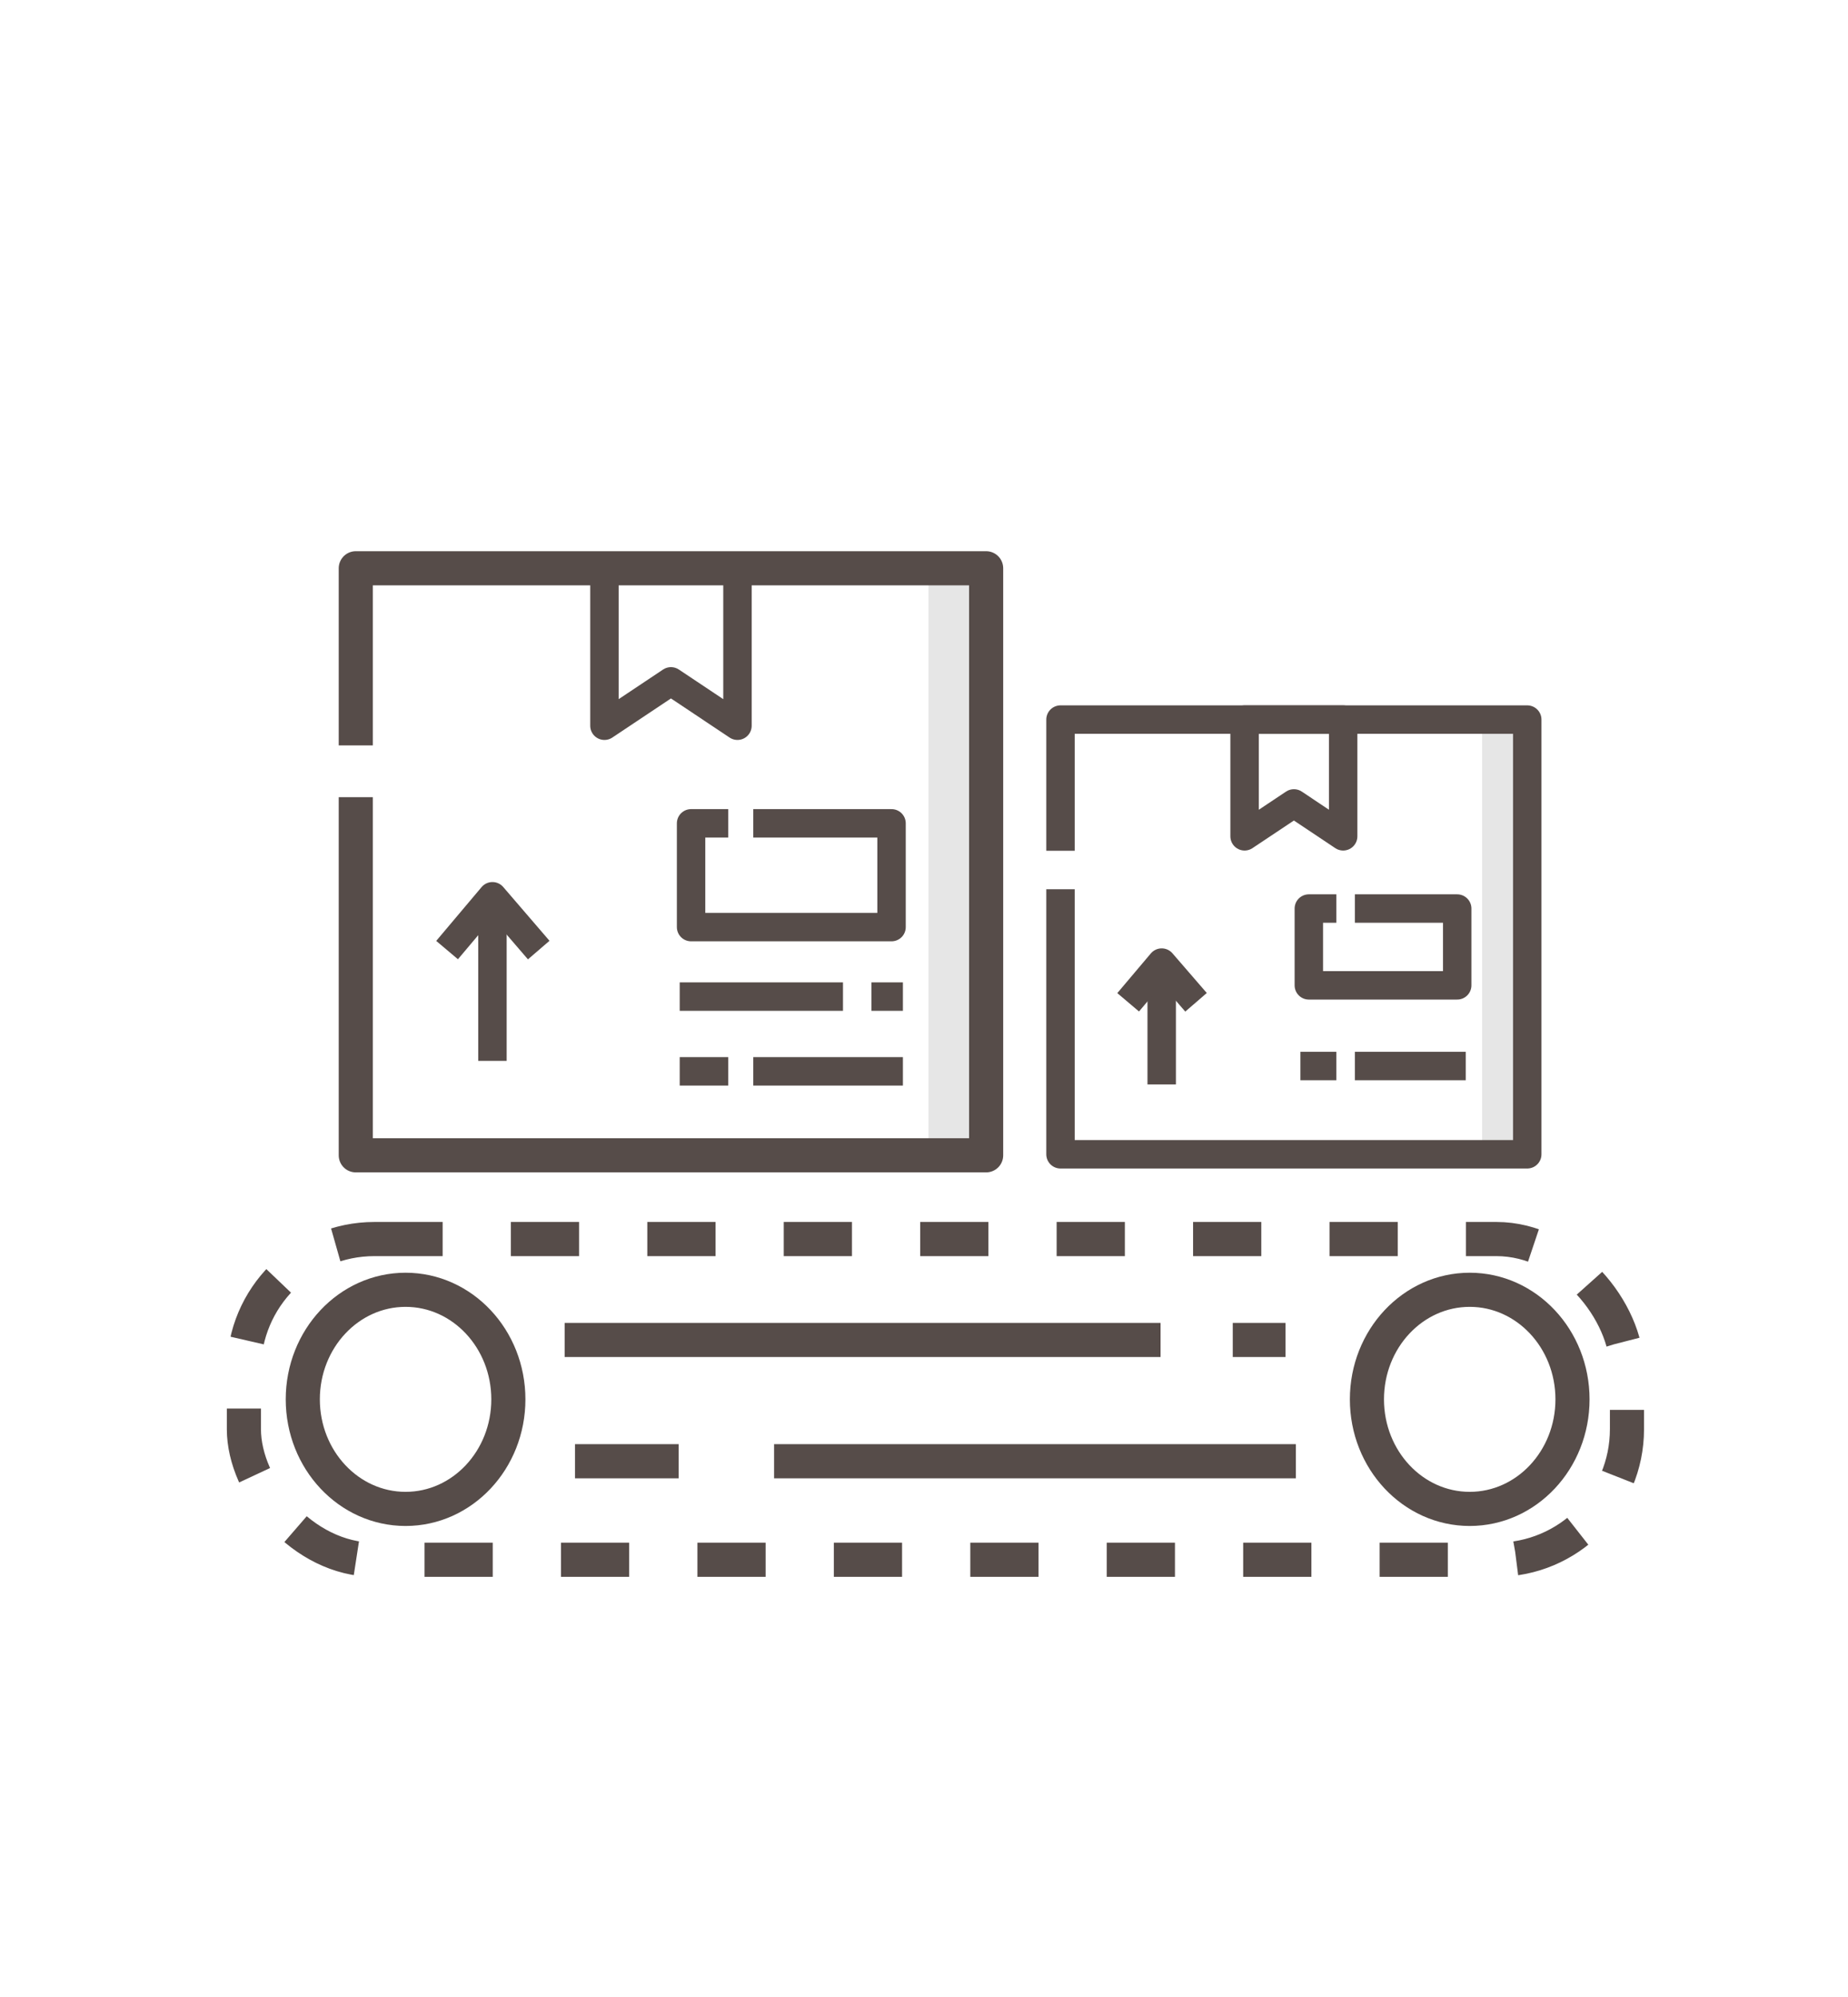
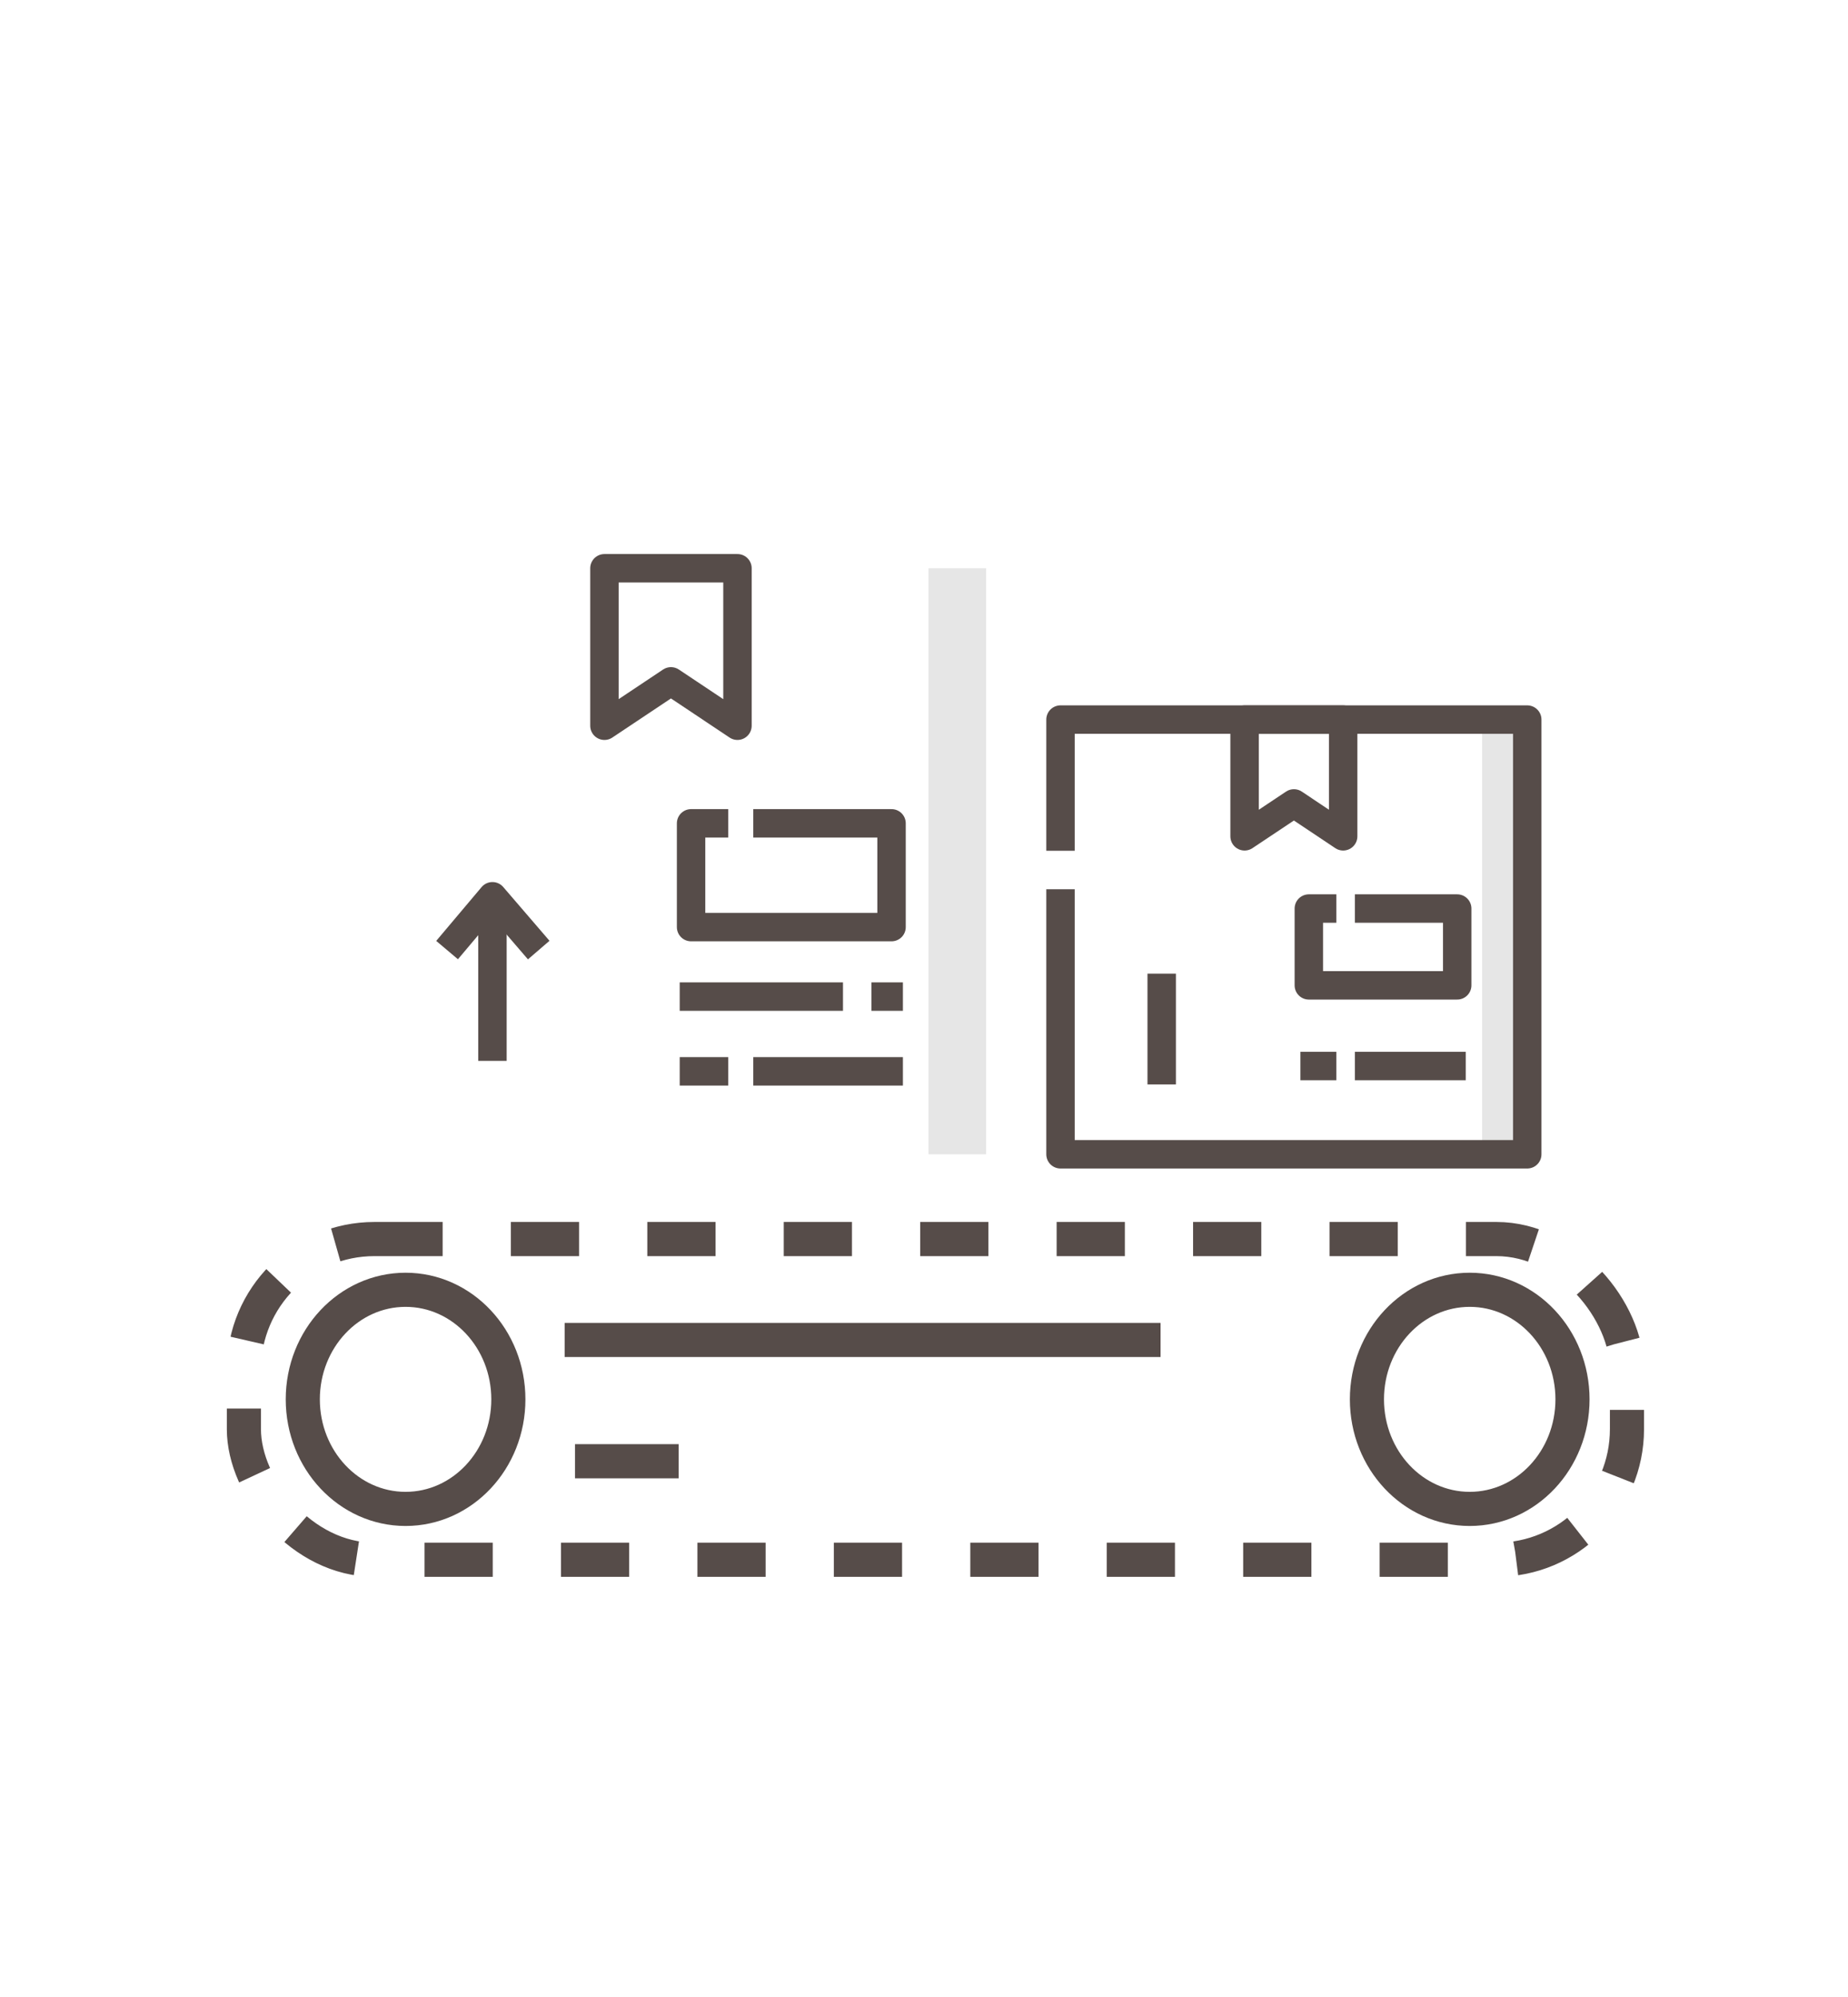
<svg xmlns="http://www.w3.org/2000/svg" id="Objects" viewBox="0 0 162.53 175.54">
  <defs>
    <style>
      .cls-1 {
        fill: #e6e6e6;
      }

      .cls-2 {
        stroke-dasharray: 0 0 6 6;
      }

      .cls-2, .cls-3 {
        stroke-width: 3px;
      }

      .cls-2, .cls-3, .cls-4 {
        fill: none;
        stroke: #564c49;
        stroke-linejoin: round;
      }

      .cls-4 {
        stroke-width: 2.5px;
      }
    </style>
  </defs>
  <rect class="cls-1" x="130.35" y="62.44" width="3.97" height="39.02" />
  <rect class="cls-1" x="81.66" y="49.95" width="5.07" height="51.51" />
  <g>
    <line class="cls-4" x1="43.31" y1="80.1" x2="43.31" y2="93.25" />
    <polyline class="cls-4" points="39.32 83.51 43.31 78.78 47.38 83.51" />
-     <polyline class="cls-3" points="31.29 65.52 31.29 49.95 86.73 49.95 86.73 101.55 31.29 101.55 31.29 70.07" />
    <polygon class="cls-4" points="53.16 49.95 53.16 63.79 59.01 59.89 64.86 63.79 64.86 49.95 53.16 49.95" />
    <line class="cls-4" x1="66.25" y1="94.17" x2="79.41" y2="94.17" />
    <line class="cls-4" x1="59.78" y1="94.17" x2="64.05" y2="94.17" />
    <line class="cls-4" x1="76.64" y1="87.6" x2="79.41" y2="87.6" />
    <line class="cls-4" x1="59.78" y1="87.6" x2="74.14" y2="87.6" />
    <polyline class="cls-4" points="64.05 72.37 60.78 72.37 60.78 81.49 78.41 81.49 78.41 72.37 66.25 72.37" />
    <line class="cls-4" x1="102.17" y1="85.58" x2="102.17" y2="95.32" />
-     <polyline class="cls-4" points="99.22 88.1 102.17 84.61 105.19 88.1" />
    <polyline class="cls-4" points="93.27 74.78 93.27 63.25 134.32 63.25 134.32 101.46 93.27 101.46 93.27 78.16" />
    <polygon class="cls-4" points="109.46 63.25 109.46 73.51 113.8 70.62 118.13 73.51 118.13 63.25 109.46 63.25" />
    <line class="cls-4" x1="119.16" y1="93.7" x2="128.91" y2="93.7" />
    <line class="cls-4" x1="114.37" y1="93.7" x2="117.53" y2="93.7" />
    <polyline class="cls-4" points="117.53 79.86 115.11 79.86 115.11 86.61 128.16 86.61 128.16 79.86 119.16 79.86" />
    <rect class="cls-2" x="21.45" y="108.91" width="121.64" height="28.19" rx="11.48" ry="11.48" />
    <ellipse class="cls-3" cx="35.67" cy="123" rx="9.04" ry="9.63" />
    <ellipse class="cls-3" cx="129.26" cy="123" rx="9.04" ry="9.63" />
-     <line class="cls-3" x1="108.42" y1="117.78" x2="113.06" y2="117.78" />
    <line class="cls-3" x1="49.66" y1="117.78" x2="102.07" y2="117.78" />
-     <line class="cls-3" x1="68.08" y1="128.44" x2="113.97" y2="128.44" />
    <line class="cls-3" x1="50.57" y1="128.44" x2="59.69" y2="128.44" />
  </g>
</svg>